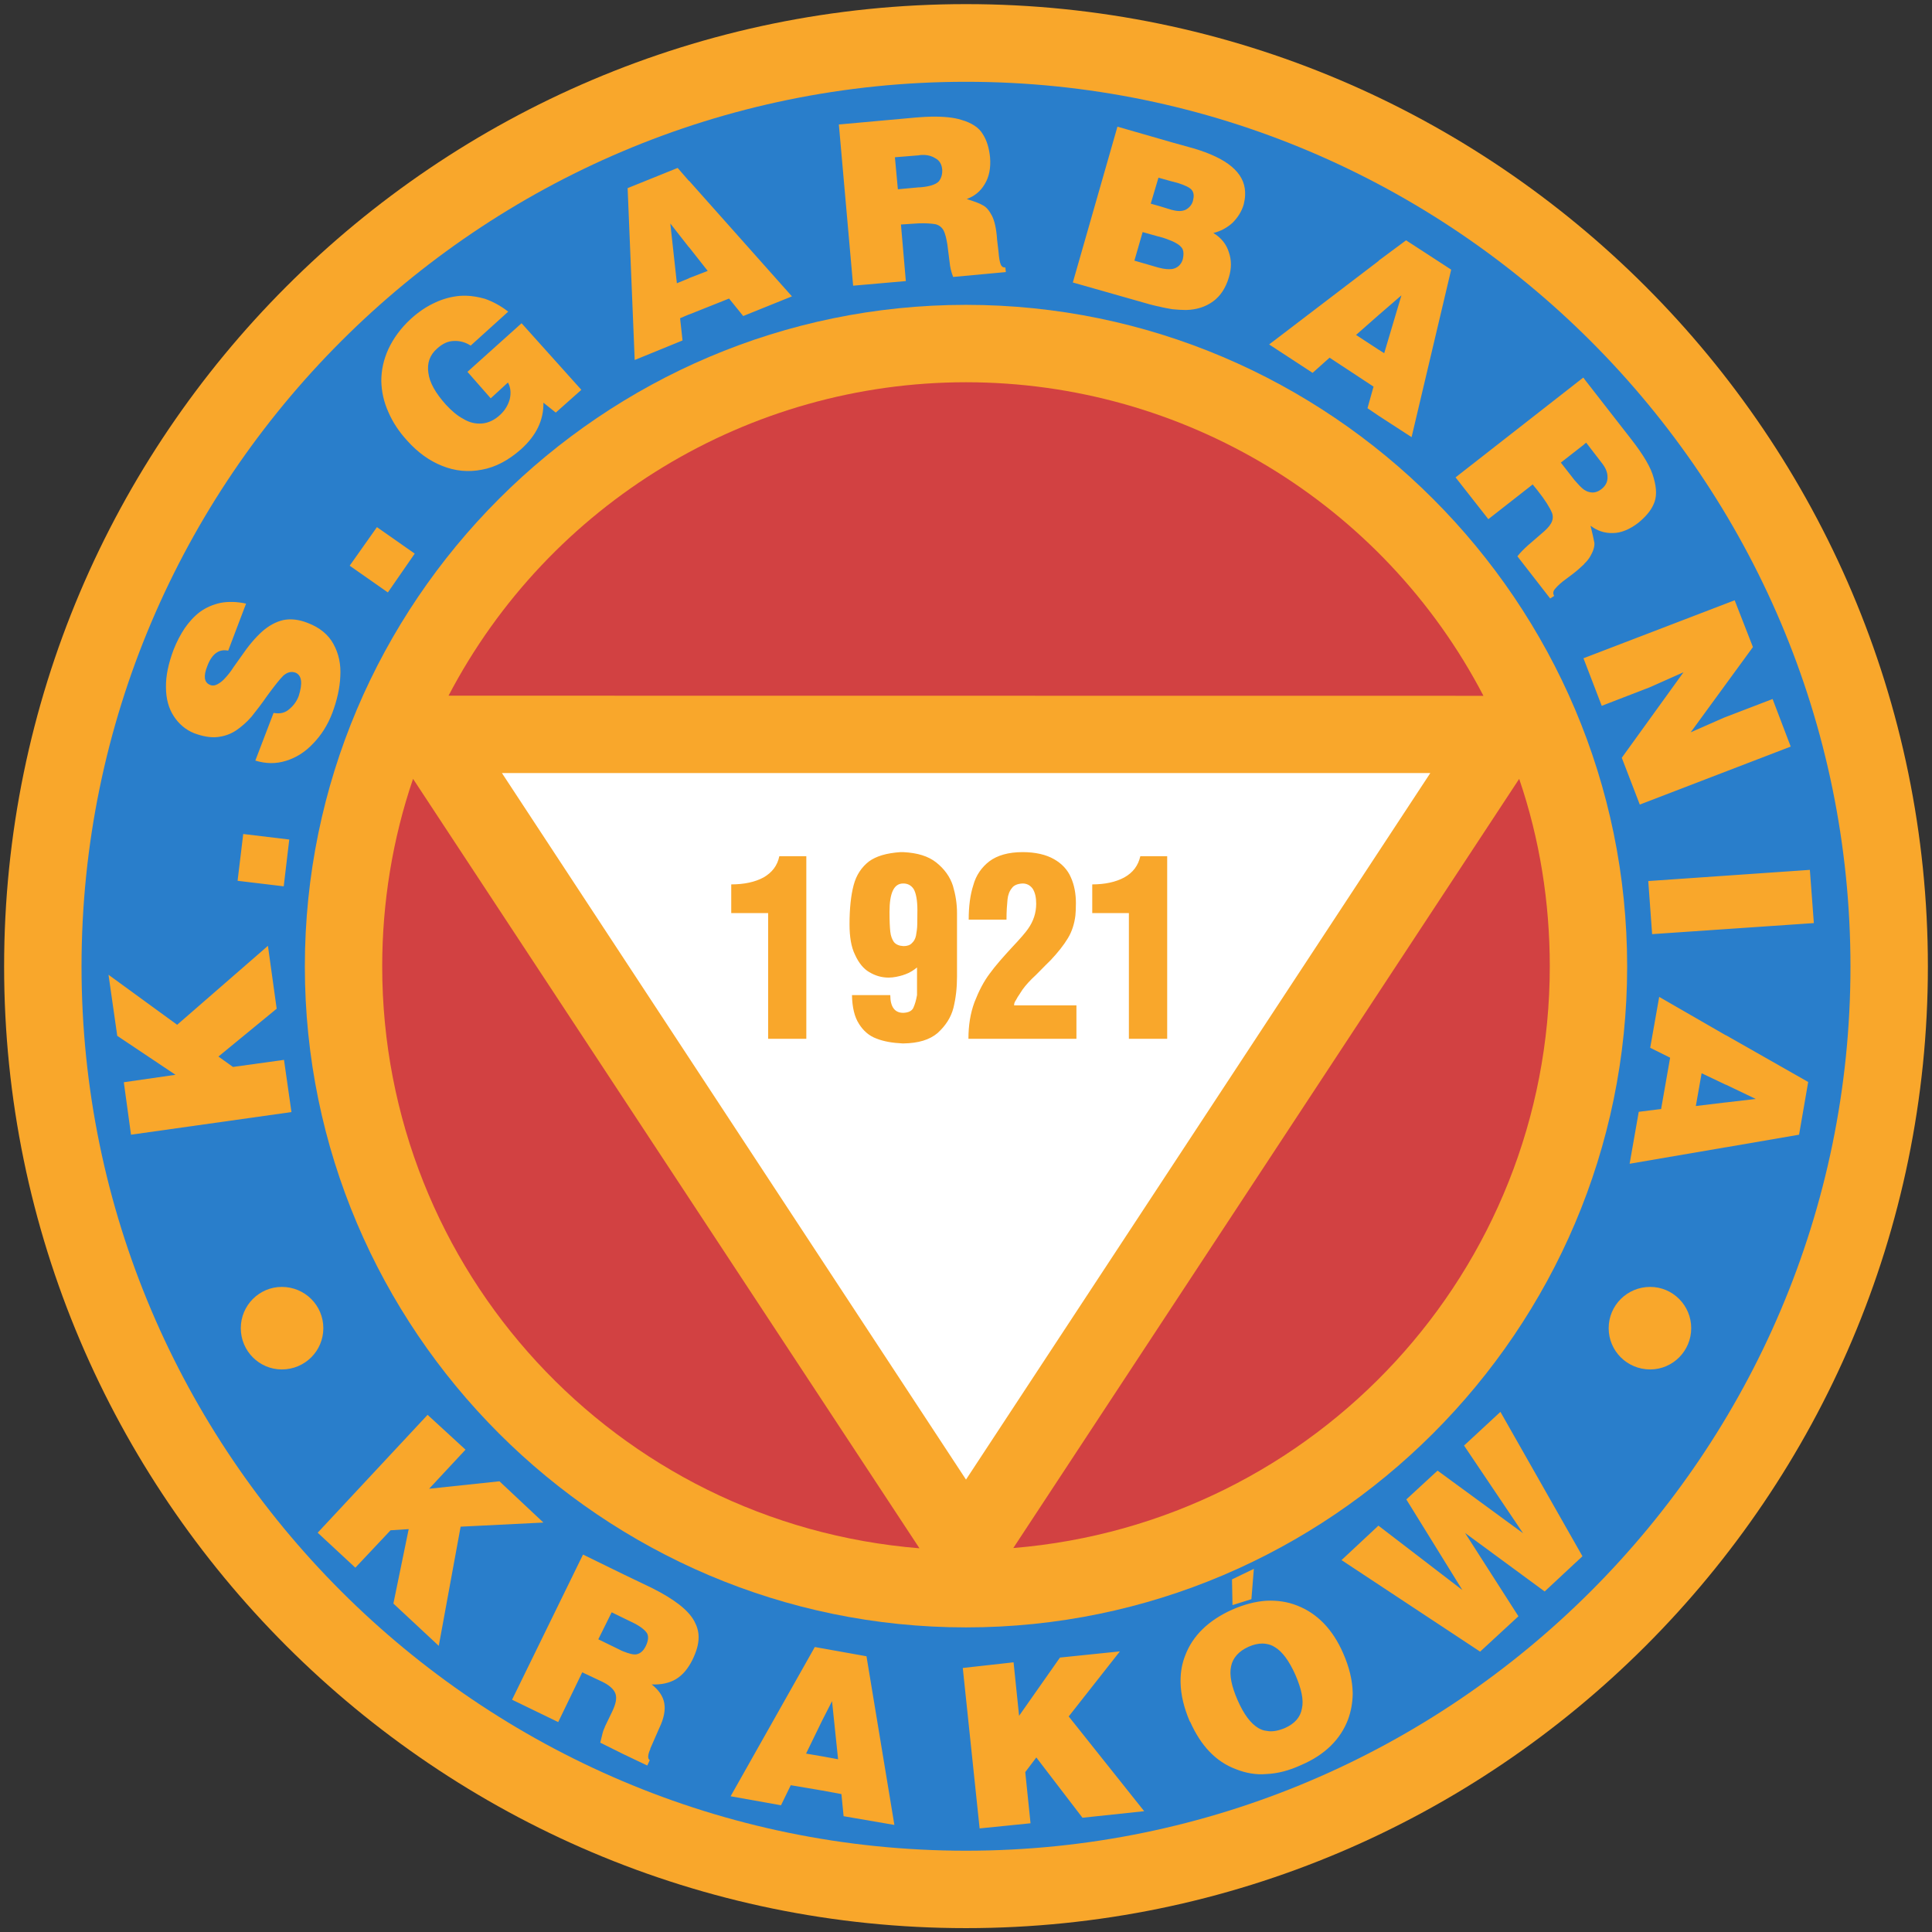
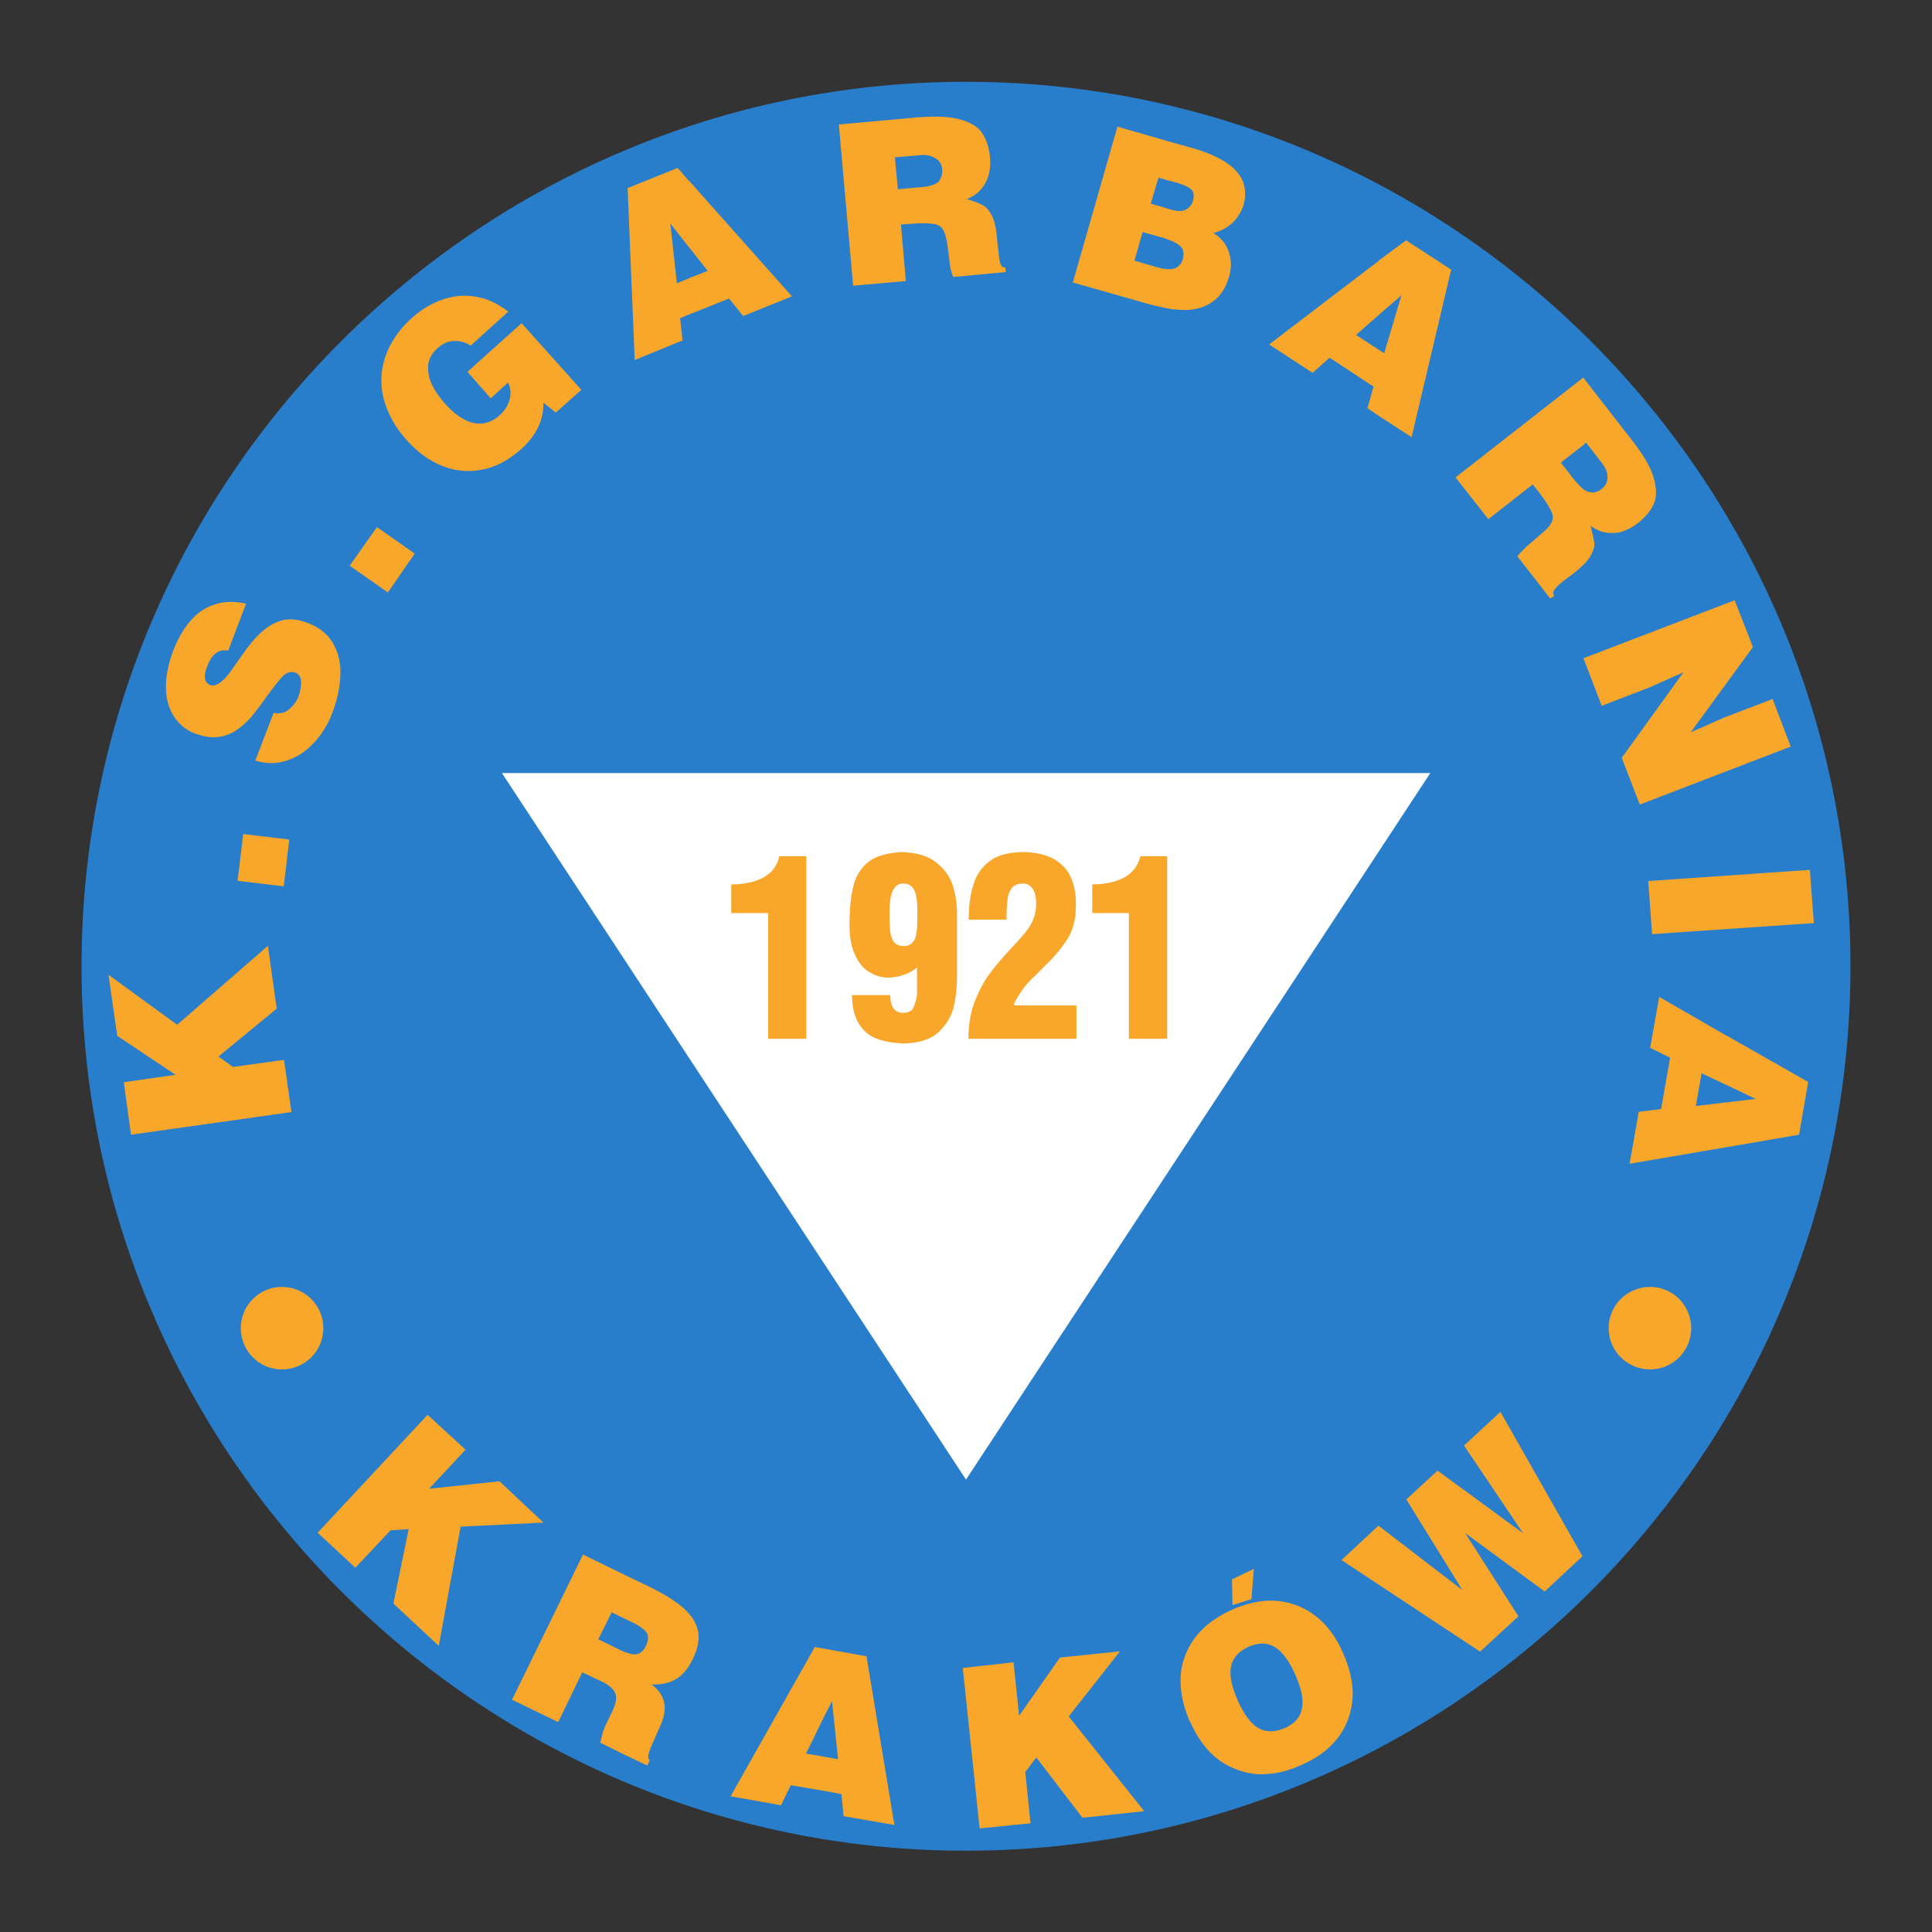
<svg xmlns="http://www.w3.org/2000/svg" version="1.1" width="469.626" height="469.685" id="svg3216">
  <rect width="100%" height="100%" fill="#333333" stroke="none" />
  <defs id="defs3218" />
  <g transform="translate(-165.187,-291.805)" id="layer1">
-     <path d="M 633.813,526.736 C 633.813,397.885 528.795,292.805 400,292.805 c -128.795,0 -233.813,105.079 -233.813,233.93 0,128.737 105.018,233.755 233.813,233.755 128.795,0 233.813,-105.018 233.813,-233.755" id="path16" style="fill:#f9a72b;fill-opacity:1;fill-rule:evenodd;stroke:none" />
    <path d="m 614.994,526.736 c 0,-118.529 -96.582,-215.05 -214.994,-215.05 -118.411,0 -214.994,96.521 -214.994,215.05 0,118.353 96.582,214.935 214.994,214.935 118.411,0 214.994,-96.582 214.994,-214.935" id="path18" style="fill:#297ecb;fill-opacity:1;fill-rule:evenodd;stroke:none" />
-     <path d="m 560.712,526.736 c 0,-88.618 -72.215,-160.83 -160.712,-160.83 -88.498,0 -160.712,72.212 -160.712,160.83 0,88.442 72.215,160.654 160.712,160.654 88.498,0 160.712,-72.212 160.712,-160.654" id="path20" style="fill:#f9a72b;fill-opacity:1;fill-rule:evenodd;stroke:none" />
-     <path d="m 399.999,384.721 c -52.804,0 -101.296,29.4 -125.781,76.188 l 251.562,0.031 c -24.368,-46.785 -72.918,-76.219 -125.781,-76.219 z m -134.406,96.406 c -4.958,14.514 -7.5,30.018 -7.5,45.594 0,73.867 56.785,135.479 130.594,141.437 L 265.593,481.127 z m 268.875,0 -122.969,186.969 c 73.75,-6.075 130.406,-67.625 130.406,-141.375 0,-15.517 -2.421,-30.902 -7.438,-45.594 z" id="path22" style="fill:#d24142;fill-opacity:1;fill-rule:evenodd;stroke:none" />
    <path d="m 400,651.459 -112.807,-171.745 225.673,0 -112.866,171.745" id="path28" style="fill:#ffffff;fill-opacity:1;fill-rule:evenodd;stroke:none" />
    <path d="m 391.656,320.158 c -0.992,0.013 -2.051,0.082 -3.156,0.156 -0.12,0.059 -0.228,0.031 -0.406,0.031 l -19,1.719 3.469,39.188 12.812,-1.125 -1.188,-13.75 1.875,-0.125 c 0.828,-0.059 1.671,-0.098 2.438,-0.156 1.77,-0.059 3.124,0.041 4.125,0.219 0.886,0.237 1.525,0.768 1.938,1.531 0.415,0.828 0.669,1.959 0.906,3.375 0.176,1.299 0.356,2.713 0.531,4.188 0.12,1.416 0.46,2.657 0.875,3.719 l 12.812,-1.188 -0.125,-1.125 c -0.474,0.061 -0.888,-0.159 -1.125,-0.75 -0.234,-0.532 -0.414,-1.56 -0.531,-3.031 l -0.344,-2.938 c -0.176,-2.656 -0.601,-4.545 -1.25,-5.844 -0.649,-1.24 -1.363,-2.119 -2.188,-2.531 -0.766,-0.474 -2.048,-0.94 -3.938,-1.531 1.889,-0.708 3.341,-1.883 4.344,-3.594 1.062,-1.711 1.547,-3.911 1.312,-6.625 -0.237,-2.182 -0.778,-4.058 -1.781,-5.594 -0.886,-1.533 -2.707,-2.73 -5.188,-3.438 -1.814,-0.577 -4.244,-0.82 -7.219,-0.781 z m 45.156,2.438 -10.844,37.875 18.688,5.312 c 0.766,0.178 1.539,0.414 2.25,0.531 1.12,0.295 2.247,0.478 3.25,0.656 1.182,0.117 2.282,0.188 3.344,0.188 2.595,-0.059 4.796,-0.795 6.562,-2.094 1.714,-1.237 3.077,-3.219 3.844,-5.875 0.649,-2.124 0.649,-4.145 0,-6.031 -0.591,-1.948 -1.833,-3.537 -3.781,-4.719 1.77,-0.412 3.358,-1.29 4.656,-2.469 1.237,-1.24 2.189,-2.668 2.719,-4.438 0.178,-0.766 0.344,-1.579 0.344,-2.406 l 0,-0.656 c -0.176,-4.718 -4.365,-8.203 -12.625,-10.625 l -5.062,-1.406 -3.25,-0.938 -10.094,-2.906 z m -46.906,6.875 c 1.018,0.048 1.906,0.326 2.656,0.812 1.003,0.53 1.539,1.451 1.656,2.75 0.059,1.12 -0.223,2.14 -0.875,2.906 -0.766,0.766 -2.319,1.231 -4.562,1.406 l -0.281,0 -5.062,0.469 -0.719,-7.781 5.781,-0.469 0.344,-0.062 c 0.369,-0.029 0.723,-0.047 1.062,-0.031 z m -60,3.156 -12.156,4.906 1.719,41.781 11.625,-4.75 -0.594,-5.406 2.125,-0.906 0.062,0 9.719,-3.875 3.438,4.25 11.844,-4.781 -25,-28.094 -0.062,0 -2.719,-3.125 z m 116.875,2.375 0.125,0.031 3.25,0.906 1.344,0.344 c 1.828,0.591 2.966,1.132 3.438,1.781 0.471,0.649 0.514,1.473 0.219,2.594 -0.237,0.886 -0.864,1.651 -1.75,2.125 -0.883,0.412 -1.951,0.416 -3.25,0.062 l -0.062,0 -3.188,-0.969 -2,-0.562 1.875,-6.312 z m -118.656,11.125 4.5,5.75 0.062,0.031 4.531,5.75 -4.531,1.75 -0.062,0.062 -2.906,1.188 -1.594,-14.531 z m 114.812,2.094 3.906,1.094 0.062,0 c 1.355,0.354 2.425,0.771 3.25,1.125 0.234,0.117 0.574,0.258 0.75,0.375 0.886,0.471 1.486,0.976 1.781,1.625 0.237,0.591 0.237,1.434 0,2.438 -0.412,1.296 -1.294,2.076 -2.531,2.312 -0.886,0.117 -1.954,0.039 -3.25,-0.312 -0.061,0 -0.191,-0.062 -0.25,-0.062 l -5.719,-1.656 2,-6.938 z m 64.031,2 -6.656,4.938 0,0.062 -26.625,20.312 10.562,6.906 4.125,-3.688 10.688,7.031 -1.469,5.25 2.719,1.844 8,5.188 9.625,-40.719 -10.969,-7.125 z m -1.125,13.375 -4.188,14.062 -1.344,-0.844 -5.5,-3.594 5.5,-4.844 5.531,-4.781 z m -227.344,0.094 c -0.502,-0.015 -0.998,0.002 -1.5,0.031 -2.065,0.178 -4.087,0.712 -6.094,1.656 -2.065,0.945 -3.95,2.225 -5.781,3.875 -2.536,2.302 -4.35,4.868 -5.531,7.406 -1.179,2.595 -1.719,5.125 -1.719,7.781 0.061,2.539 0.598,5.054 1.719,7.531 1.062,2.477 2.59,4.787 4.594,6.969 2.48,2.773 5.311,4.854 8.438,6.094 3.185,1.296 6.416,1.584 9.719,0.938 3.305,-0.591 6.493,-2.313 9.5,-4.969 3.72,-3.361 5.499,-7.065 5.438,-11.312 l 3,2.406 6.219,-5.531 -14.531,-16.188 -13.156,11.812 5.656,6.438 4.188,-3.844 c 0.647,1.182 0.789,2.527 0.438,4.062 -0.412,1.474 -1.188,2.716 -2.25,3.719 -1.474,1.416 -3.057,2.068 -4.531,2.188 -1.535,0.117 -3.084,-0.239 -4.5,-1.125 -1.474,-0.766 -2.893,-1.994 -4.25,-3.469 -2.539,-2.834 -3.957,-5.361 -4.25,-7.719 -0.357,-2.36 0.355,-4.371 2.125,-5.906 1.296,-1.179 2.652,-1.844 4.188,-1.844 1.416,-0.059 2.79,0.359 3.969,1.125 l 9.125,-8.25 c -1.711,-1.355 -3.65,-2.417 -5.656,-3.125 -1.549,-0.441 -3.056,-0.705 -4.562,-0.75 z m 271.531,19.906 -31.031,24.25 7.969,10.156 10.781,-8.438 1.188,1.469 c 1.831,2.302 3.002,4.204 3.531,5.5 0.295,0.886 0.19,1.704 -0.281,2.531 -0.474,0.825 -1.251,1.583 -2.312,2.469 -1.003,0.883 -2.098,1.837 -3.219,2.781 -1.064,0.945 -1.976,1.891 -2.625,2.719 l 7.969,10.25 0.969,-0.625 c -0.295,-0.474 -0.295,-0.908 0,-1.438 0.412,-0.532 1.036,-1.239 2.156,-2.125 l 2.5,-1.875 c 1.003,-0.766 1.887,-1.605 2.656,-2.312 l 0,-0.062 c 0.649,-0.588 1.115,-1.224 1.469,-1.812 0.708,-1.24 1.059,-2.305 1,-3.25 -0.178,-0.942 -0.464,-2.298 -0.938,-4.188 1.535,1.182 3.341,1.842 5.406,1.781 2.006,0 4.154,-0.906 6.219,-2.5 1.711,-1.416 3.011,-2.879 3.719,-4.531 0.766,-1.653 0.766,-3.78 0,-6.375 -0.649,-2.539 -2.548,-5.657 -5.438,-9.375 l -11.438,-14.688 0,-0.062 -0.25,-0.25 z m 0.719,15.812 3.781,4.906 c 0.886,1.12 1.406,2.227 1.406,3.406 0.059,1.179 -0.466,2.2 -1.469,2.969 -0.886,0.708 -1.91,1.011 -2.969,0.719 -0.357,-0.061 -0.748,-0.236 -1.219,-0.531 -0.769,-0.532 -1.489,-1.372 -2.375,-2.375 l -3.312,-4.25 5.688,-4.438 0,-0.031 0.469,-0.375 z m -293.938,20.531 -6.625,9.375 9.281,6.5 6.531,-9.438 -9.188,-6.438 z m 330.031,17.781 -36.75,14.094 4.438,11.562 11.656,-4.5 8.219,-3.656 -15,20.781 4.375,11.375 36.688,-14.094 -4.406,-11.562 -11.812,4.531 -8.094,3.562 15.125,-20.719 -4.438,-11.375 z m -365.062,0.406 c -1.033,-0.03 -2.024,0.041 -2.969,0.219 -1.887,0.412 -3.526,1.126 -5,2.188 -1.416,1.062 -2.657,2.436 -3.719,3.969 -1.062,1.594 -1.952,3.305 -2.719,5.25 -1.237,3.305 -1.902,6.352 -1.844,9.125 0,2.773 0.669,5.145 1.906,7.031 1.182,1.831 2.872,3.3 4.938,4.125 2.065,0.766 3.972,1.116 5.625,0.938 1.653,-0.178 3.178,-0.68 4.594,-1.625 1.299,-0.883 2.598,-2.017 3.719,-3.312 1.12,-1.416 2.428,-3.063 3.844,-5.125 1.653,-2.243 2.933,-3.902 3.875,-4.844 1.003,-0.886 2.001,-1.134 3.062,-0.719 1.477,0.708 1.663,2.584 0.719,5.594 -0.471,1.299 -1.248,2.367 -2.312,3.25 -1.001,0.886 -2.218,1.202 -3.812,0.906 l -4.438,11.594 c 2.539,0.769 4.96,0.829 7.438,0.062 2.477,-0.769 4.648,-2.122 6.594,-4.188 2.006,-2.065 3.567,-4.518 4.688,-7.469 1.12,-3.01 1.82,-5.985 1.938,-8.875 0.178,-2.89 -0.36,-5.486 -1.656,-7.844 -1.24,-2.302 -3.365,-4.067 -6.375,-5.188 -2.124,-0.828 -4.074,-1.01 -5.844,-0.656 -1.77,0.412 -3.534,1.366 -5.125,2.781 -1.655,1.474 -3.355,3.497 -5.125,6.094 -0.591,0.825 -1.194,1.649 -1.844,2.594 -0.588,0.942 -1.288,1.823 -1.938,2.531 -0.591,0.708 -1.288,1.24 -1.938,1.594 -0.649,0.354 -1.318,0.42 -1.906,0.125 -1.357,-0.591 -1.538,-2.14 -0.594,-4.5 1.12,-3.01 2.85,-4.252 5.094,-3.781 l 4.344,-11.438 c -1.12,-0.236 -2.186,-0.377 -3.219,-0.406 z m 2.531,56.406 -1.375,11.375 11.219,1.344 1.344,-11.375 -11.188,-1.344 z m 159.75,4.406 c -3.364,0.237 -5.888,0.955 -7.719,2.312 -1.711,1.357 -3.01,3.241 -3.656,5.719 -0.649,2.419 -1,5.665 -1,9.5 0,3.01 0.399,5.548 1.344,7.438 0.883,1.948 2.08,3.421 3.438,4.188 1.474,0.886 3.01,1.344 4.719,1.344 1.24,0 2.415,-0.271 3.594,-0.625 0.059,-0.059 0.227,-0.125 0.344,-0.125 1.182,-0.412 2.202,-1.069 2.969,-1.719 l 0,6.719 c -0.234,1.355 -0.552,2.356 -0.906,3.125 -0.354,0.705 -1.11,1.129 -2.406,1.188 l -0.062,0 c -2.065,0 -3.125,-1.481 -3.125,-4.312 l -9.312,0 c 0.059,3.007 0.623,5.316 1.688,6.969 1.062,1.711 2.48,2.944 4.25,3.594 1.77,0.708 3.898,1.07 6.375,1.188 l 0.188,0 c 3.656,-0.056 6.365,-0.879 8.312,-2.531 1.945,-1.77 3.253,-3.795 3.844,-6.094 0.591,-2.419 0.875,-4.882 0.875,-7.594 l 0,-15.469 c 0,-2.302 -0.353,-4.471 -1,-6.656 -0.708,-2.182 -2.059,-4.062 -4.062,-5.656 -1.948,-1.533 -4.547,-2.324 -7.969,-2.5 l -0.719,0 z m 29.688,0 c -3.422,0 -6.146,0.776 -8.094,2.25 -1.828,1.418 -3.228,3.362 -3.875,5.781 -0.769,2.36 -1.125,5.19 -1.125,8.375 l 9.188,0 c 0,-2.124 0.133,-3.727 0.25,-4.906 0.117,-1.123 0.472,-2.042 1.062,-2.75 0.471,-0.708 1.412,-1.066 2.594,-1.125 1.001,0 1.819,0.395 2.469,1.281 0.591,0.942 0.844,2.151 0.844,3.625 0,2.243 -0.674,4.301 -2.031,6.188 -0.53,0.766 -1.814,2.291 -3.938,4.531 -2.065,2.243 -3.897,4.305 -5.312,6.25 -1.477,1.948 -2.657,4.257 -3.719,6.969 -1.003,2.717 -1.469,5.662 -1.469,8.906 l 26.25,0 0,-8.125 -15.156,0 c 0,-0.237 0.043,-0.552 0.219,-0.906 0.178,-0.237 0.361,-0.595 0.656,-1.125 0.295,-0.412 0.539,-0.824 0.656,-1 0.591,-1.003 1.541,-2.169 2.781,-3.406 1.357,-1.237 2.824,-2.851 4.594,-4.562 1.711,-1.828 3.126,-3.574 4.188,-5.344 1.003,-1.653 1.576,-3.552 1.812,-5.5 0.059,-0.647 0.125,-1.584 0.125,-3 0,-2.302 -0.394,-4.422 -1.219,-6.25 -0.769,-1.831 -2.207,-3.376 -4.094,-4.438 -1.948,-1.12 -4.529,-1.719 -7.656,-1.719 z m -59.125,1 c -0.474,2.299 -1.779,3.975 -3.844,5.156 -2.065,1.12 -4.717,1.688 -7.844,1.688 l 0,6.969 8.969,0 0,30.562 9.281,0 0,-44.375 -6.562,0 z m 87.75,0 c -0.53,2.299 -1.783,3.975 -3.906,5.156 -2.065,1.12 -4.71,1.688 -7.781,1.688 l 0,6.969 8.906,0 0,30.562 9.312,0 0,-44.375 -6.531,0 z m 162.75,3.312 -39.281,2.719 0.938,12.906 39.312,-2.688 -0.969,-12.938 z m -220.406,3.312 0.062,0 c 1.062,0 1.94,0.462 2.531,1.406 0.532,0.945 0.875,2.671 0.875,5.031 0,1.12 -0.031,2.225 -0.031,3.406 0,1.12 -0.195,2.077 -0.312,2.844 -0.178,0.766 -0.47,1.339 -1,1.812 -0.412,0.471 -1.114,0.719 -2,0.719 l -0.062,0 c -1.003,-0.059 -1.78,-0.351 -2.312,-1 -0.412,-0.591 -0.755,-1.411 -0.875,-2.531 -0.117,-1.062 -0.188,-2.658 -0.188,-4.781 0,-4.601 1.069,-6.906 3.312,-6.906 z m -154.406,15.156 -22.062,19.188 -16.688,-12.156 2.125,14.844 14.156,9.469 -12.562,1.812 1.75,12.75 39,-5.5 -1.812,-12.688 -12.406,1.719 -3.531,-2.531 14.156,-11.625 -2.125,-15.281 z m 338.188,12.406 -2.188,12.375 4.844,2.406 -2.188,12.469 -5.438,0.688 -2.219,12.625 23.344,-4 0.062,0 17.781,-3.062 2.219,-12.812 -20,-11.375 -0.062,0 -16.156,-9.312 z m 10.312,18.562 5.844,2.781 0.062,0 7.25,3.469 -7.25,0.844 -0.062,0 -7.25,0.875 1.406,-7.969 z m -345.125,51.938 c -5.485,0 -9.969,4.486 -9.969,10.031 0,5.546 4.484,10.031 9.969,10.031 5.607,0 10.094,-4.486 10.094,-10.031 0,-5.546 -4.487,-10.031 -10.094,-10.031 z m 332.625,0 c -5.604,0 -10.094,4.486 -10.094,10.031 0,5.546 4.489,10.031 10.094,10.031 5.487,0 9.969,-4.486 9.969,-10.031 0,-5.546 -4.482,-10.031 -9.969,-10.031 z m -36.406,30.375 -8.844,8.188 14.344,21.312 -20.781,-15.219 -7.594,7 13.625,22.031 -20.406,-15.656 -8.969,8.375 33.688,22.25 9.312,-8.594 -12.969,-20.25 19.344,14.219 9.188,-8.562 -19.938,-35.094 z m -260.781,0.719 -26.719,28.656 9.156,8.5 8.562,-9.094 4.406,-0.281 -3.719,18.094 11.031,10.281 5.312,-28.969 20.125,-1 -10.688,-10.031 -17.094,1.812 8.844,-9.5 -9.219,-8.469 z m 37.781,33.969 -17.25,35.281 11.219,5.437 5.844,-12.094 4.844,2.281 c 1.828,0.883 2.896,1.907 3.25,2.969 0.354,1.12 0.04,2.513 -0.844,4.344 l -1.688,3.5 c -0.12,0.412 -0.415,0.886 -0.594,1.594 -0.176,0.647 -0.36,1.462 -0.594,2.406 l 5.594,2.781 5.844,2.781 0.594,-1.313 c -0.53,-0.295 -0.524,-1.24 0.125,-2.656 l 0,-0.125 2.188,-5 c 1.179,-2.422 1.511,-4.471 1.219,-6.062 -0.298,-1.711 -1.351,-3.208 -3.062,-4.562 2.299,0.117 4.312,-0.337 5.906,-1.281 1.65,-1.003 2.938,-2.561 4,-4.688 0.945,-1.945 1.5,-3.756 1.5,-5.406 l 0,-0.188 c 0,-1.357 -0.416,-2.662 -1.062,-3.844 -1.477,-2.714 -4.906,-5.316 -10.156,-7.969 l -7.094,-3.406 -9.781,-4.781 z m 163.062,3.469 -5.312,2.563 0.125,6.25 4.594,-1.438 0.594,-7.375 z m 3.062,7.75 c -2.656,0.176 -5.424,0.889 -8.375,2.188 -5.724,2.594 -9.547,6.287 -11.375,11.125 -0.766,1.948 -1.125,3.97 -1.125,6.094 l 0,0.469 c 0.059,3.01 0.834,6.195 2.25,9.5 l 0.062,0 c 2.595,5.841 6.229,9.734 11.125,11.563 2.36,0.945 4.899,1.424 7.438,1.187 2.712,-0.117 5.489,-0.83 8.438,-2.187 5.785,-2.478 9.578,-6.256 11.406,-11.094 0.711,-1.948 1.066,-3.939 1.125,-6.062 l 0,-0.375 c -0.059,-3.068 -0.838,-6.264 -2.312,-9.625 -2.536,-5.841 -6.318,-9.707 -11.156,-11.594 -2.36,-0.945 -4.847,-1.307 -7.5,-1.188 z m -159.156,2.813 2.812,1.375 2.062,1 c 2.006,0.945 3.189,1.894 3.719,2.719 0.415,0.769 0.307,1.825 -0.281,3.062 -0.591,1.24 -1.37,1.887 -2.312,2.062 -0.766,0.12 -1.828,-0.187 -3.188,-0.719 -0.293,-0.117 -0.58,-0.228 -0.875,-0.406 l -5.188,-2.531 3.25,-6.562 z m 158.156,7.594 c 0.346,-10e-5 0.675,0.035 1,0.094 0.705,0.117 1.351,0.338 2,0.75 1.828,1.062 3.498,3.328 5.031,6.75 1.477,3.422 2.067,6.125 1.594,8.188 -0.354,2.123 -1.769,3.717 -4.188,4.781 -1.591,0.647 -3.083,0.952 -4.438,0.656 -0.711,-0.058 -1.288,-0.305 -1.938,-0.656 -1.889,-1.123 -3.53,-3.301 -5.062,-6.781 -1.474,-3.364 -2.065,-6.127 -1.594,-8.25 0.415,-2.065 1.89,-3.688 4.25,-4.75 1.194,-0.531 2.306,-0.781 3.344,-0.781 z m -108.781,0.844 -20.469,36.281 12.25,2.188 2.375,-4.875 7.562,1.281 0.031,0 4.719,0.875 0.531,5.375 12.344,2.125 -6.781,-41 -10.812,-1.937 -0.031,0 -1.719,-0.313 z m 74.156,1.063 -14.562,1.5 -9.938,14.156 -1.344,-13 -12.344,1.375 4.094,39 12.375,-1.25 -1.281,-12.438 2.688,-3.562 11.219,14.656 15,-1.594 -18.344,-23.031 12.438,-15.812 z m -69.969,12.094 1.469,14.125 -3.906,-0.719 -0.031,0 -3.844,-0.656 3.844,-7.906 0.031,-0.062 2.438,-4.781 z" id="path30" style="fill:#f9a72b;fill-opacity:1;fill-rule:evenodd;stroke:none" />
  </g>
</svg>